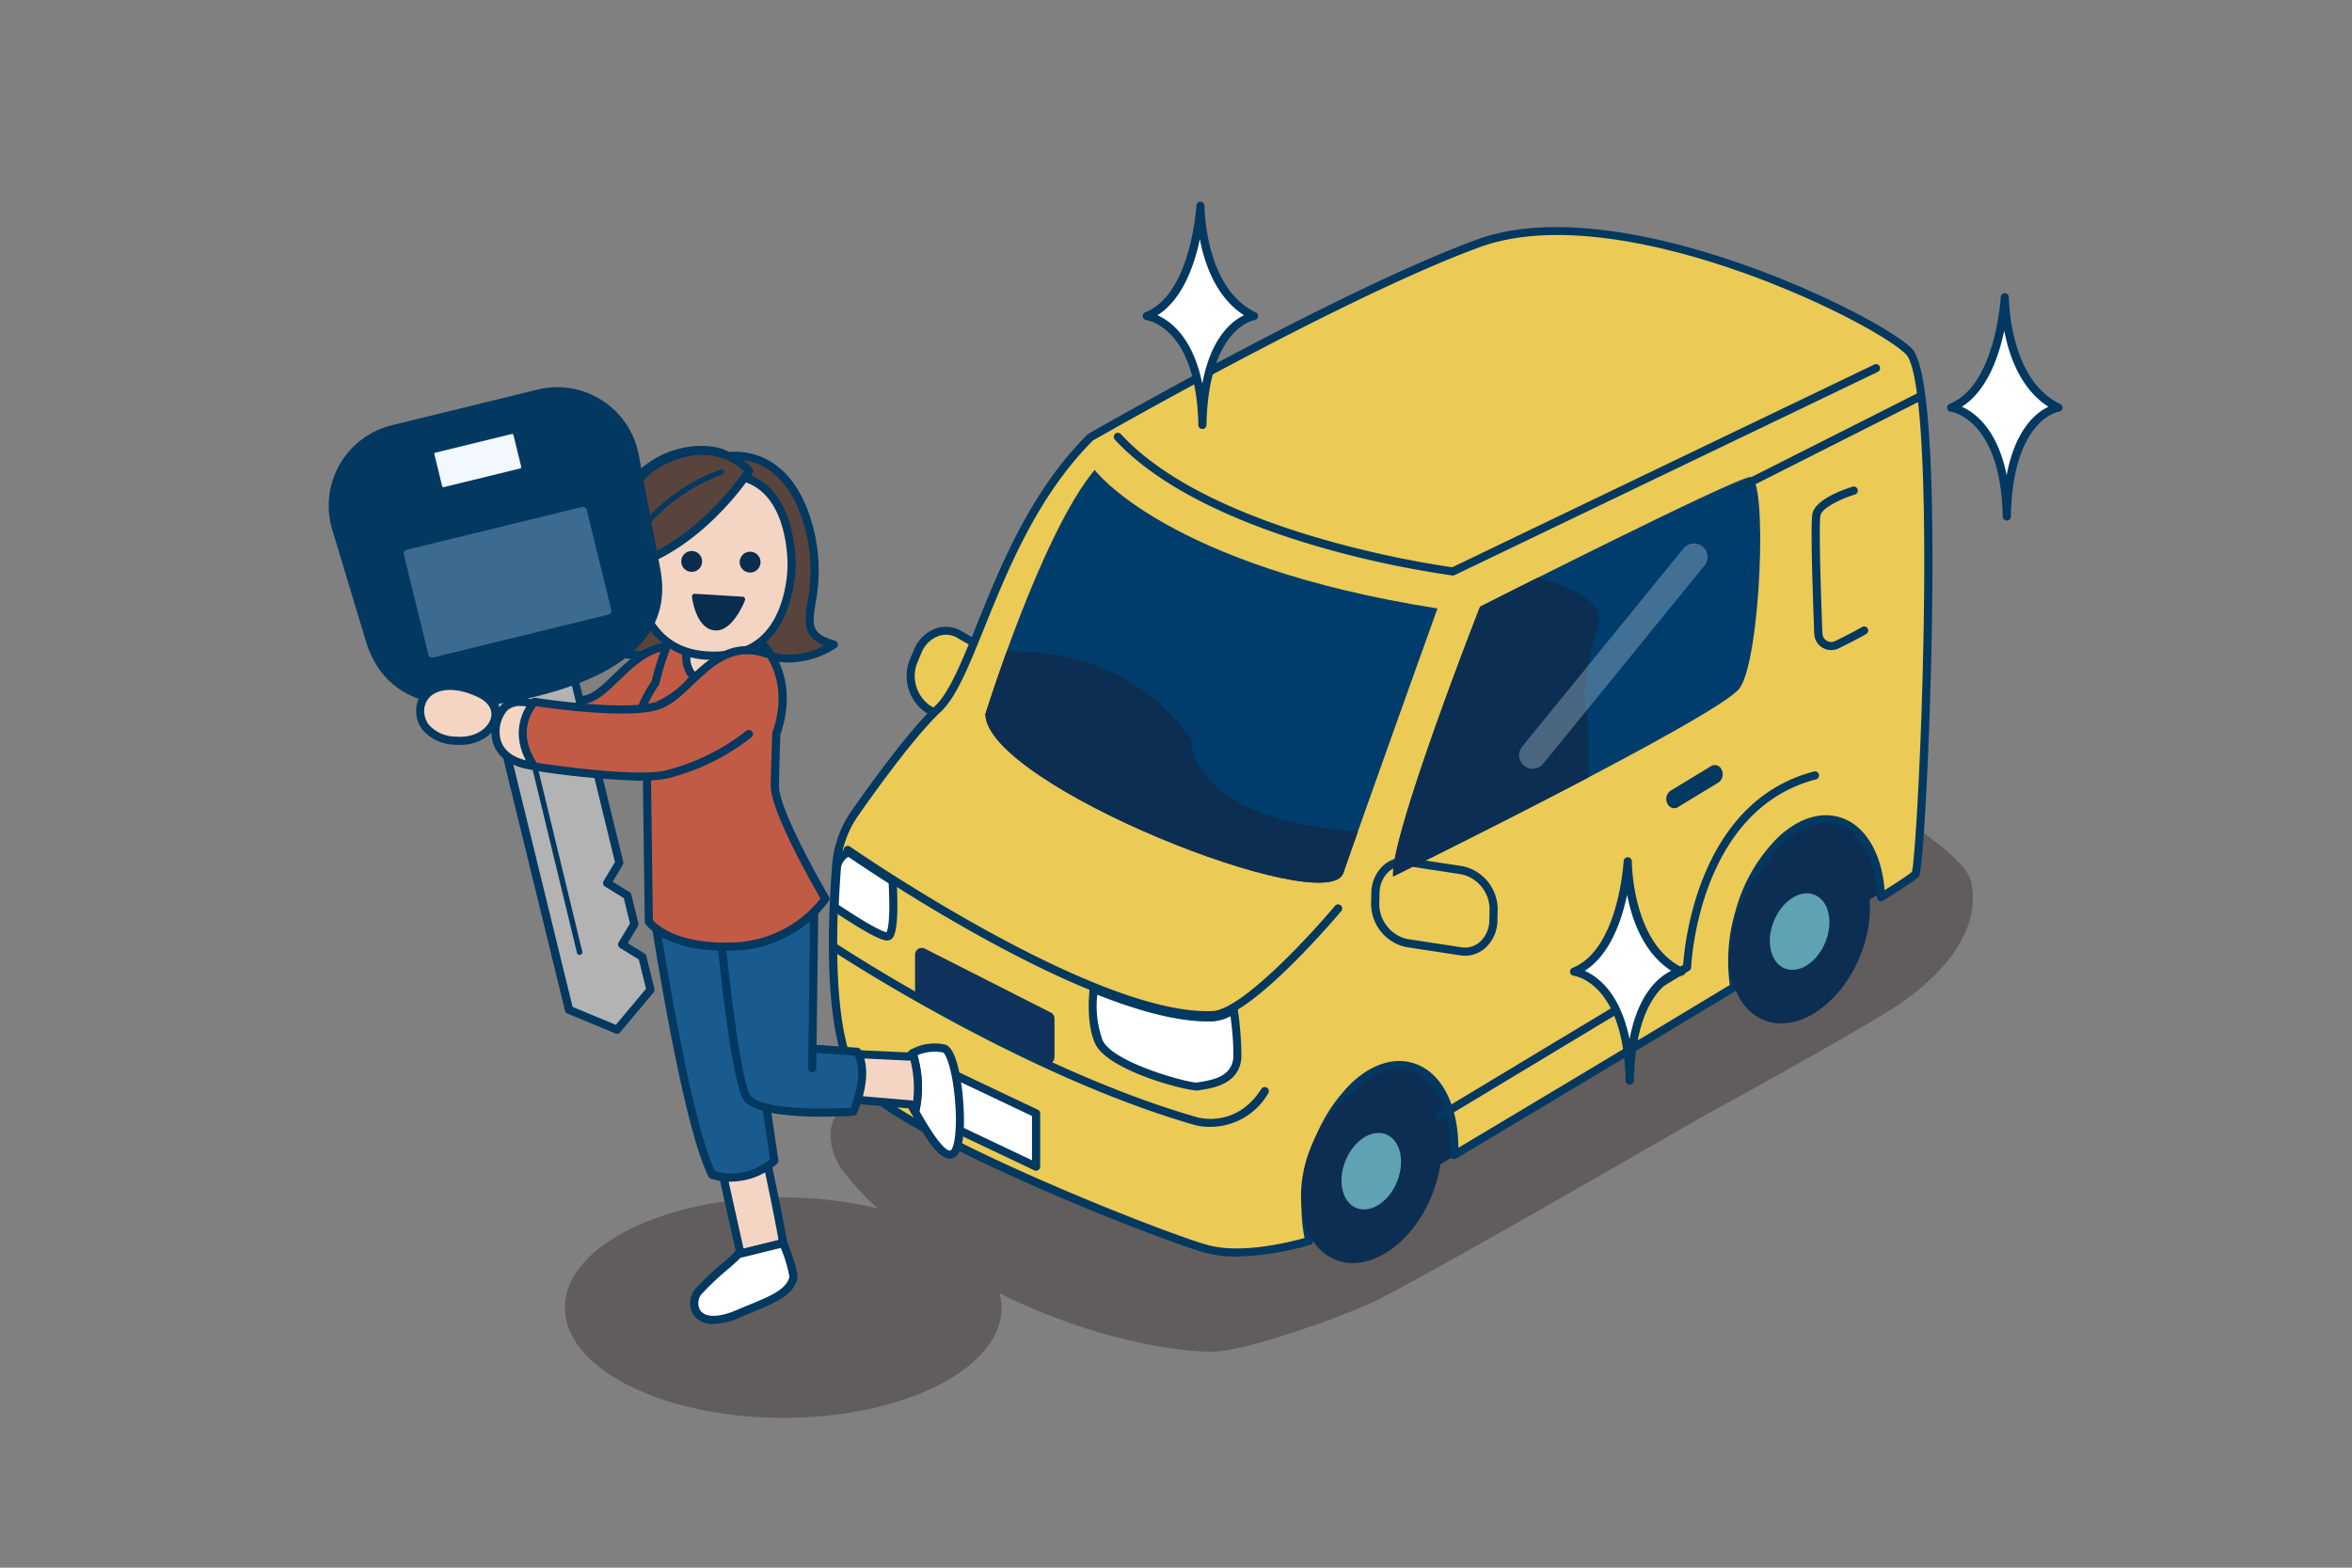
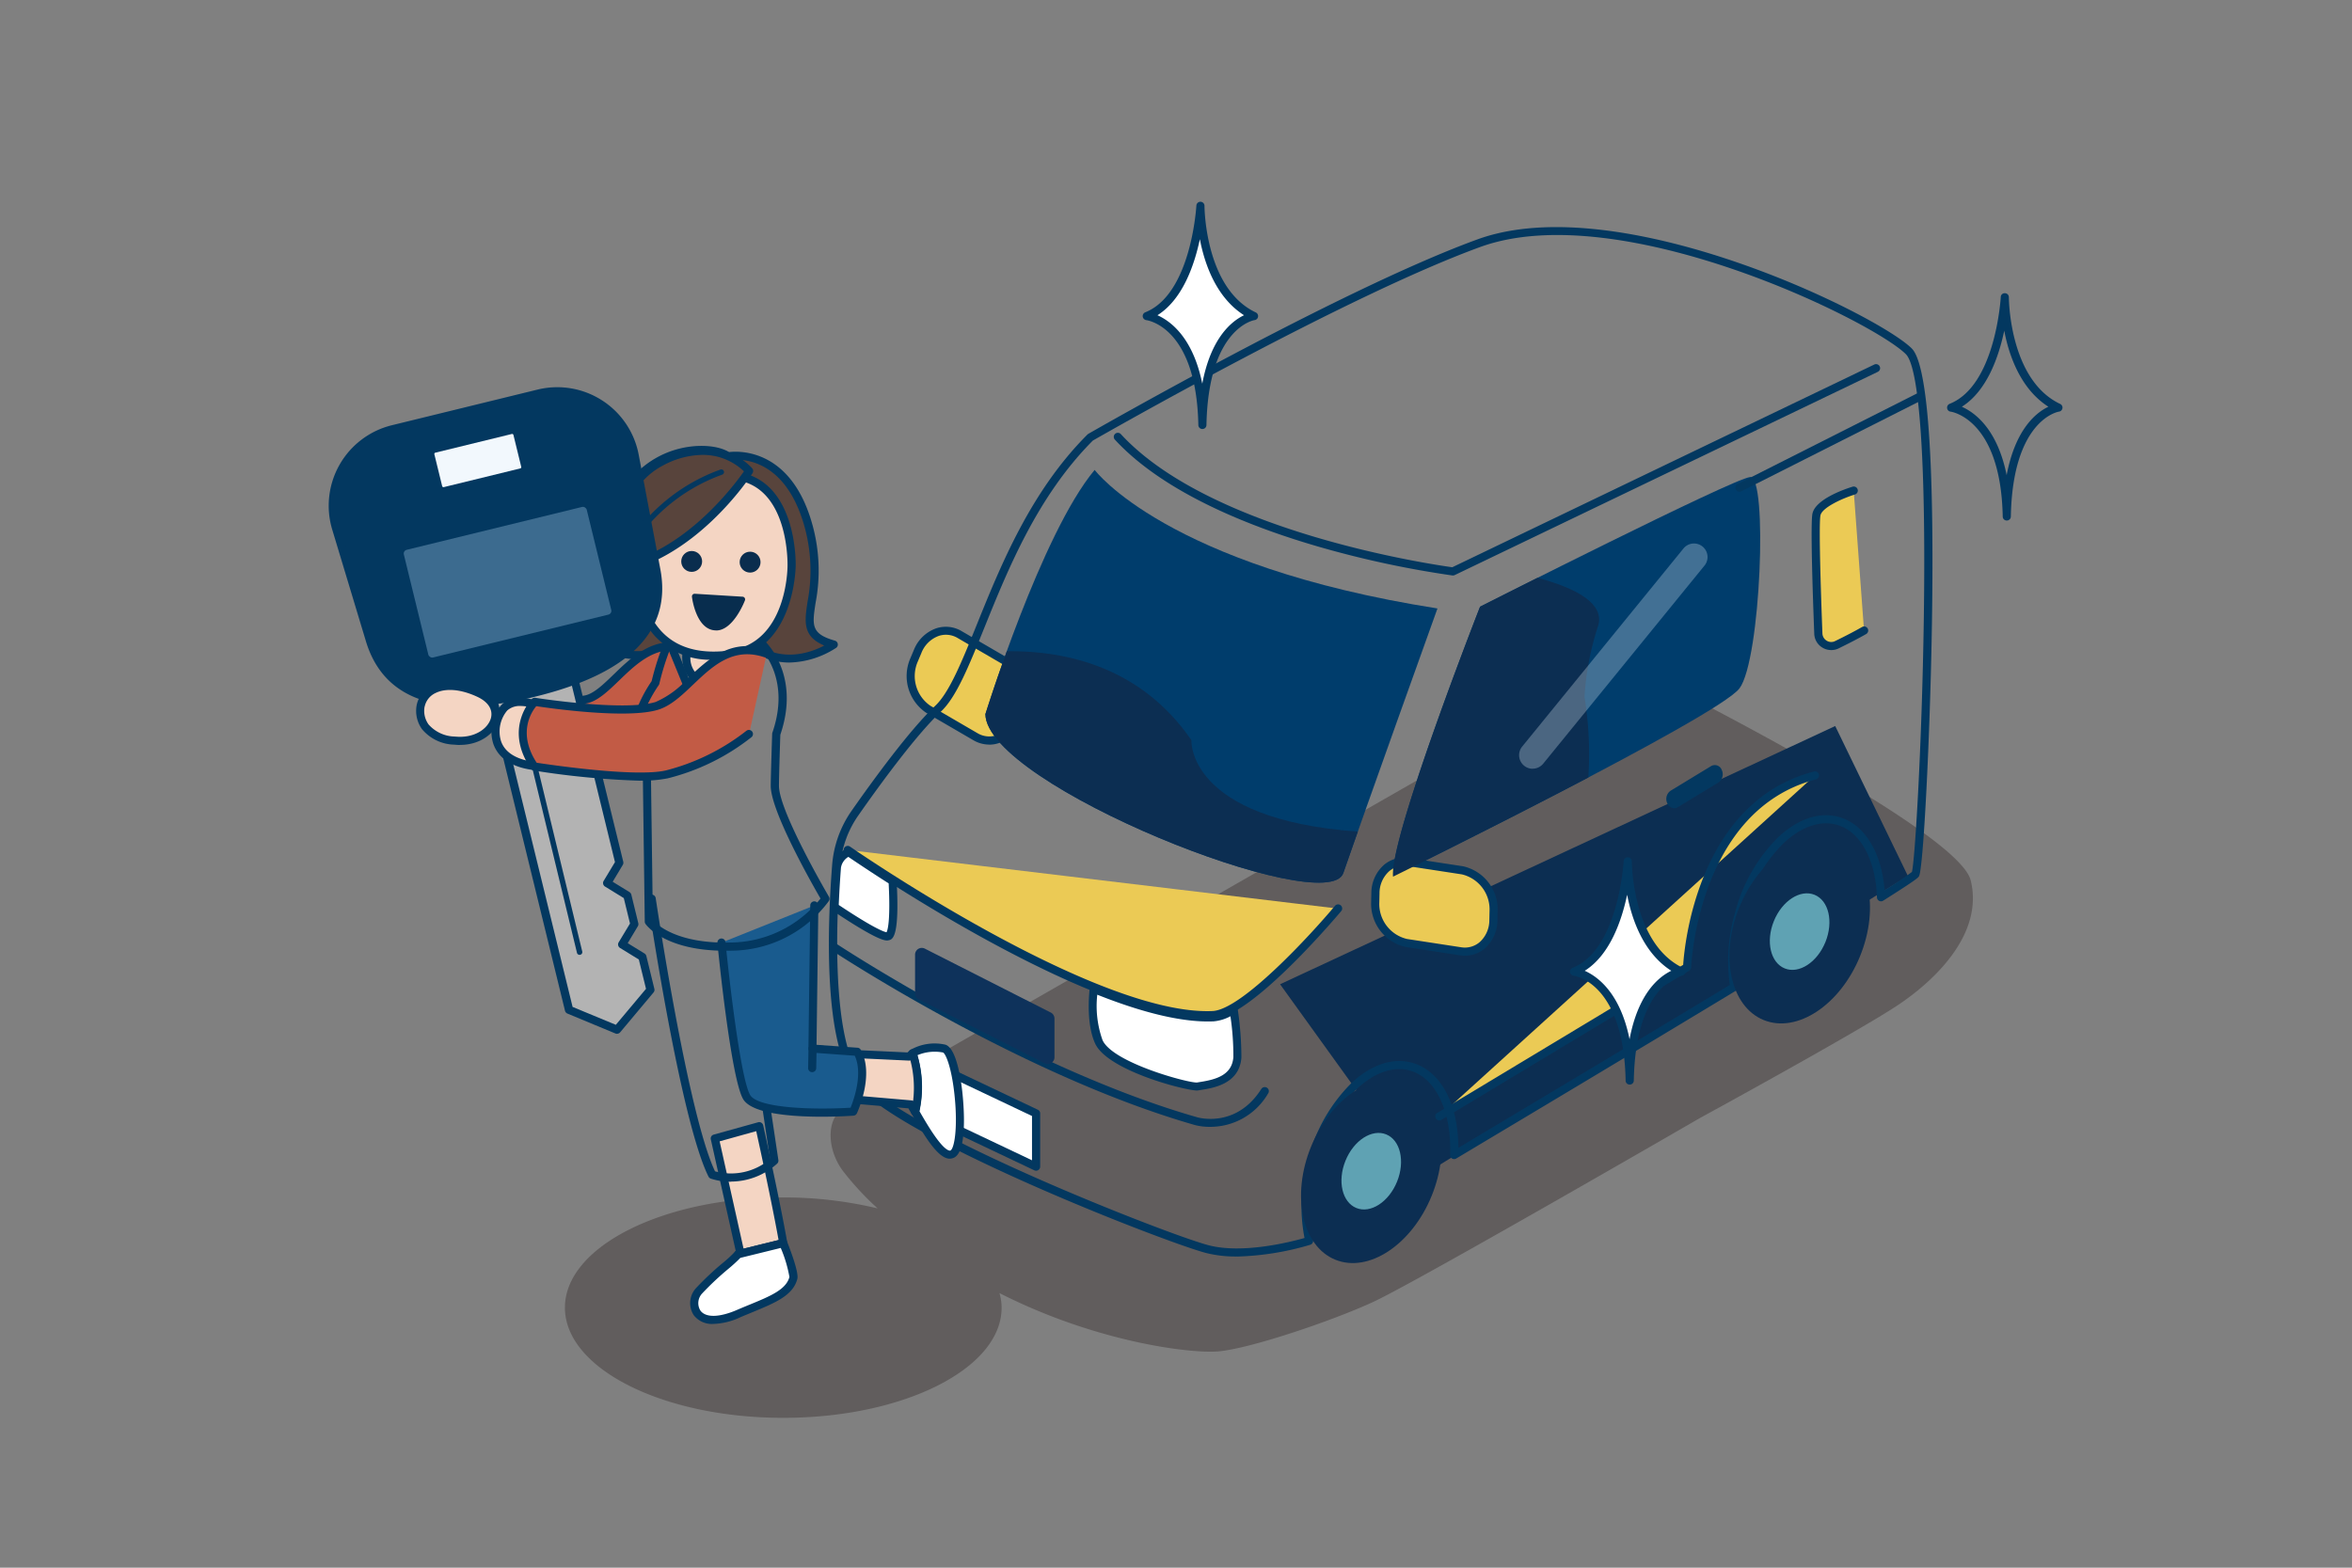
<svg xmlns="http://www.w3.org/2000/svg" width="300" height="200" viewBox="0 0 300 200">
  <rect x="0" y="0" width="300" height="200" fill="#808080" stroke="none" />
  <defs>
    <clipPath id="a">
      <rect width="300" height="200" transform="translate(422 6842.002)" fill="#e5e5e5" />
    </clipPath>
  </defs>
  <g transform="translate(-422 -6842.002)">
    <g clip-path="url(#a)">
      <g transform="translate(422 6842.002)">
        <rect width="300" height="200" fill="none" />
        <path d="M251.358,112.3c-1.658-6.658-42.692-26.917-42.692-26.917a3.035,3.035,0,0,0-3.15-.017L107.433,141.55c-1.958,1.175-2.033,4.992.083,7.833a36.676,36.676,0,0,0,4.433,4.783,51.445,51.445,0,0,0-12.042-1.4c-15.383,0-27.85,6.292-27.85,14.058s12.467,14.058,27.85,14.058,27.85-6.292,27.85-14.058a7.012,7.012,0,0,0-.275-1.858c12.392,6.3,24.425,7.733,27.892,7.442,3.942-.333,14.217-3.767,19.7-6.275s41.742-23.492,41.742-23.492,20.367-11.125,25.342-14.467,10.858-9.233,9.2-15.883Z" fill="#190d0d" opacity="0.3" />
        <path d="M124.425,93.992l-6.042-3.517a5.128,5.128,0,0,1-1.783-6.317l.442-1.05c.983-2.342,3.383-3.308,5.35-2.158l6.042,3.517a5.128,5.128,0,0,1,1.783,6.317l-.442,1.05C128.792,94.175,126.392,95.142,124.425,93.992Z" fill="#ebca55" />
        <path d="M126.183,94.992a4.014,4.014,0,0,1-2.017-.55l-6.042-3.517a5.648,5.648,0,0,1-2-6.958l.442-1.05a4.778,4.778,0,0,1,2.825-2.75,3.924,3.924,0,0,1,3.267.35l6.042,3.517a5.648,5.648,0,0,1,2,6.958l-.442,1.05a4.778,4.778,0,0,1-2.825,2.75,3.82,3.82,0,0,1-1.25.208Zm-1.492-1.45a2.9,2.9,0,0,0,2.417.258,3.765,3.765,0,0,0,2.2-2.175l.442-1.05a4.6,4.6,0,0,0-1.567-5.667l-6.042-3.517a2.9,2.9,0,0,0-2.417-.258,3.765,3.765,0,0,0-2.2,2.175l-.442,1.05a4.6,4.6,0,0,0,1.567,5.667Z" fill="#033860" />
        <path d="M181.025,150.217l-17.75-24.65,70.808-32.942,9.275,19.133Z" fill="#0c2e52" />
-         <path d="M243.475,44.825c-4.5-4.5-37.15-20.258-54.875-13.792S139.067,55.8,139.067,55.8C127.25,67.617,124.433,85.908,119.65,90.417c-3.258,3.067-7.958,9.533-10.625,13.342a13.316,13.316,0,0,0-2.375,6.633c-.55,7.083-1.192,22.45,2.867,27.583,5.35,6.75,39.117,19.983,44.467,21.392,4.842,1.275,11.742-.675,13.008-1.058a20.7,20.7,0,0,1,.383-10.408c2.208-7.858,7.858-13.142,12.617-11.808,3.642,1.025,5.708,5.633,5.483,11.267,10.7-6.383,24.292-14.517,35.733-21.433a21.371,21.371,0,0,1,.608-9.383c2.208-7.858,7.858-13.142,12.617-11.808,3.308.925,5.317,4.817,5.492,9.733a42.582,42.582,0,0,0,4.4-2.942c.842-1.408,3.658-62.192-.842-66.7Z" fill="#ebca55" />
        <path d="M157.733,160.3a15.433,15.433,0,0,1-3.875-.442c-5.425-1.425-39.25-14.633-44.742-21.567-4.067-5.142-3.608-19.717-2.975-27.942a13.936,13.936,0,0,1,2.467-6.892c2.567-3.675,7.367-10.3,10.692-13.425,1.8-1.692,3.408-5.683,5.275-10.3,3.067-7.6,6.883-17.058,14.133-24.3a.535.535,0,0,1,.108-.083c.317-.183,32.042-18.392,49.608-24.8,18.192-6.642,51.117,9.6,55.425,13.908h0c2.533,2.542,2.8,20.367,2.575,34.883s-1.092,31.5-1.658,32.45c-.1.175-.233.383-4.567,3.117a.5.5,0,0,1-.517.017.517.517,0,0,1-.275-.442c-.175-4.875-2.133-8.417-5.117-9.258-2.125-.592-4.525.233-6.775,2.333a19.891,19.891,0,0,0-5.208,9.117,20.627,20.627,0,0,0-.592,9.15.524.524,0,0,1-.242.533C209.533,133.583,195.45,142,185.742,147.8a.517.517,0,0,1-.783-.467c.217-5.508-1.833-9.833-5.108-10.75-2.125-.6-4.525.233-6.775,2.333a19.891,19.891,0,0,0-5.208,9.117,20.245,20.245,0,0,0-.383,10.142.528.528,0,0,1-.35.625,35.819,35.819,0,0,1-9.417,1.508ZM139.392,56.208c-7.067,7.092-10.825,16.417-13.85,23.908-1.992,4.925-3.558,8.817-5.525,10.667-3.258,3.067-8.008,9.625-10.55,13.267a12.862,12.862,0,0,0-2.283,6.375c-.5,6.508-1.233,22.183,2.758,27.225,5.25,6.625,38.983,19.842,44.192,21.208,4.275,1.125,10.25-.35,12.258-.917a21.481,21.481,0,0,1,.5-10.183,20.954,20.954,0,0,1,5.492-9.592c2.517-2.358,5.275-3.275,7.758-2.575,3.6,1.008,5.858,5.217,5.875,10.842,9.583-5.725,23.075-13.792,34.625-20.775a22.056,22.056,0,0,1,.675-9.258,20.953,20.953,0,0,1,5.492-9.592c2.525-2.358,5.275-3.275,7.758-2.575,3.233.908,5.417,4.442,5.817,9.325a41.673,41.673,0,0,0,3.483-2.317c.375-1.392,1.275-15.883,1.517-32.308.292-19.7-.542-32-2.283-33.742-4.225-4.225-36.517-20.175-54.333-13.667-17.125,6.25-47.825,23.8-49.392,24.692Z" fill="#033860" />
        <path d="M236.267,94.85c-8.575.517-11.875,9.108-13.133,16.333,6.45-3.533,11.958-6.583,15.575-8.65,1.558-.892,6.675-4.3,8.15-5.3-1.292-2.75-7.042-2.6-10.592-2.392Z" fill="none" />
        <ellipse cx="12.175" cy="8.308" rx="12.175" ry="8.308" transform="translate(162.621 157.567) rotate(-67.8)" fill="#0c2e52" />
        <ellipse cx="5.067" cy="3.55" rx="5.067" ry="3.55" transform="translate(169.715 152.783) rotate(-67.98)" fill="#5fa2b3" />
        <ellipse cx="12.175" cy="8.308" rx="12.175" ry="8.308" transform="translate(217.263 126.993) rotate(-67.8)" fill="#0c2e52" />
        <ellipse cx="5.067" cy="3.55" rx="5.067" ry="3.55" transform="translate(224.354 122.217) rotate(-67.98)" fill="#5fa2b3" />
        <line y1="3.142" x2="5.158" transform="translate(213.55 98.783)" fill="#c25b45" />
        <path d="M213.55,103.108a.988.988,0,0,1-.892-.642,1.275,1.275,0,0,1,.433-1.592l5.167-3.142a.941.941,0,0,1,1.358.508,1.275,1.275,0,0,1-.433,1.592l-5.167,3.142a.878.878,0,0,1-.458.133Z" fill="#033860" />
        <path d="M139.625,59.95s9.067,12.233,43.725,17.675c0,0-9.517,26.508-12.008,33.758-2.05,5.95-45.542-11.217-45.658-20.275,0,0,7.133-23,13.933-31.15Z" fill="#003d6c" />
        <path d="M188.792,77.392s-11.558,29.458-11.1,34.442c0,0,41.467-20.392,44.183-24.017s3.625-27.192,1.358-26.958S188.792,77.4,188.792,77.4Z" fill="#003d6c" />
        <path d="M221.875,62.733a.515.515,0,0,1-.467-.283.526.526,0,0,1,.233-.7l22.883-11.558a.519.519,0,0,1,.7.233.526.526,0,0,1-.233.7L222.108,62.683a.484.484,0,0,1-.233.058Z" fill="#033860" />
        <path d="M183.583,142.417l31.608-19.033s.683-20.392,16.317-24.467" fill="#ebca55" />
        <path d="M183.583,142.942a.516.516,0,0,1-.267-.958l31.375-18.892c.167-2.517,1.883-20.808,16.683-24.667a.516.516,0,1,1,.258,1c-15.075,3.933-15.917,23.783-15.925,23.983a.5.5,0,0,1-.25.425L183.85,142.867a.517.517,0,0,1-.267.075Z" fill="#033860" />
        <path d="M236.442,62.592s-4.417,1.358-4.758,3.058c-.258,1.275.067,10.617.242,15.175a1.645,1.645,0,0,0,2.367,1.425c1.083-.525,2.375-1.183,3.467-1.808" fill="#ebca55" />
        <path d="M233.567,82.933a2.122,2.122,0,0,1-1.108-.308,2.143,2.143,0,0,1-1.05-1.783c-.242-6.3-.475-14.067-.233-15.3.383-1.908,4.325-3.208,5.117-3.45a.519.519,0,1,1,.308.992c-1.708.525-4.208,1.7-4.4,2.667-.175.858-.075,6.492.25,15.058a1.126,1.126,0,0,0,.55.933,1.1,1.1,0,0,0,1.075.042c1.367-.667,2.525-1.275,3.433-1.792a.519.519,0,1,1,.517.9c-.933.533-2.108,1.142-3.5,1.825a2.113,2.113,0,0,1-.95.217Z" fill="#033860" />
        <path d="M108.133,108.433s31.267,21.75,46.558,21.075c4.767-.208,15.975-13.592,15.975-13.592" fill="#ebca55" />
        <path d="M153.967,130.042c-6.442,0-16.042-3.483-28.542-10.358-9.642-5.308-17.517-10.767-17.592-10.817a.521.521,0,1,1,.592-.858c.308.217,31.3,21.642,46.242,20.975,3.725-.167,12.525-9.733,15.6-13.408a.521.521,0,1,1,.8.667c-.467.55-11.408,13.558-16.35,13.783-.242.008-.492.017-.75.017Z" fill="#033860" />
        <path d="M113.85,112.408c-3.458-2.2-5.625-3.708-5.625-3.708a2.736,2.736,0,0,0-1.475,1.958c-.108,1.408-.217,3.15-.3,5.067,2.467,1.65,5.992,3.892,6.783,3.733C114.1,119.283,113.992,114.958,113.85,112.408Z" fill="#fff" />
        <path d="M113.133,119.983c-.5,0-1.842-.4-6.975-3.833a.522.522,0,0,1-.233-.45c.067-1.7.175-3.458.3-5.083a3.257,3.257,0,0,1,1.767-2.383.518.518,0,0,1,.525.042c.025.017,2.2,1.525,5.608,3.692a.519.519,0,0,1,.242.408c.4,7.3-.533,7.483-1.033,7.583a.988.988,0,0,1-.2.025Zm-6.15-4.533c4.55,3.033,5.8,3.433,6.092,3.483.225-.375.492-2.025.275-6.233-2.608-1.667-4.467-2.925-5.142-3.383a1.991,1.991,0,0,0-.942,1.375C107.15,112.217,107.05,113.858,106.983,115.45Z" fill="#033860" />
        <path d="M139.508,126.15a14.168,14.168,0,0,0,.658,6.767c1.483,3.208,11.675,5.85,12.6,5.683,1.358-.25,4.817-.492,5.067-3.708a43.438,43.438,0,0,0-.467-6.075,6.261,6.261,0,0,1-2.575.95c-4.208.183-9.633-1.333-15.275-3.625Z" fill="#fff" />
        <path d="M152.717,139.125c-1.608,0-11.433-2.55-13.025-5.983-1.108-2.4-.817-6-.7-7.042a.515.515,0,0,1,.708-.425c6.267,2.542,11.325,3.742,15.058,3.583a5.74,5.74,0,0,0,2.342-.883.539.539,0,0,1,.492-.017.512.512,0,0,1,.283.4,42.365,42.365,0,0,1,.467,6.175c-.258,3.333-3.525,3.858-5.1,4.108-.142.025-.275.042-.392.067-.033,0-.083.008-.142.008Zm-12.758-12.233a13,13,0,0,0,.675,5.817c1.342,2.9,11.025,5.492,12.05,5.392.117-.017.25-.042.408-.067,1.95-.308,4.05-.842,4.225-3.167a34.189,34.189,0,0,0-.375-5.217,5.538,5.538,0,0,1-2.133.65c-3.758.167-8.742-.975-14.85-3.4Z" fill="#033860" />
        <path d="M154.35,143.758a7.3,7.3,0,0,1-1.95-.233c-22.183-6.342-46.1-22.142-46.342-22.3a.513.513,0,0,1-.142-.717.505.505,0,0,1,.717-.142c.242.158,24.025,15.867,46.058,22.167.208.058,4.992,1.417,8.192-3.608a.524.524,0,0,1,.717-.158.515.515,0,0,1,.158.717,8.53,8.53,0,0,1-7.408,4.275Z" fill="#033860" />
        <path d="M133.642,134.875l-16.058-8.15v-4.942l16.058,8.15Z" fill="#0e325b" />
        <path d="M133.642,135.742a.93.93,0,0,1-.392-.092l-16.058-8.15a.861.861,0,0,1-.475-.767v-4.942a.859.859,0,0,1,1.25-.767l16.058,8.15a.861.861,0,0,1,.475.767v4.942a.861.861,0,0,1-.408.733A.874.874,0,0,1,133.642,135.742Zm-15.192-9.55,14.333,7.275v-3l-14.333-7.275Z" fill="#0e325b" />
        <path d="M132.167,148.833l-11.983-5.675v-6.8l11.983,5.683Z" fill="#fff" />
        <path d="M132.158,149.358a.55.55,0,0,1-.225-.05l-11.983-5.683a.513.513,0,0,1-.3-.467v-6.792a.522.522,0,0,1,.742-.475l11.983,5.683a.513.513,0,0,1,.3.467v6.792a.535.535,0,0,1-.242.442.557.557,0,0,1-.275.083Zm-11.467-6.525,10.942,5.192v-5.65l-10.942-5.192Z" fill="#033860" />
        <path d="M185.325,73.417h-.067a126.046,126.046,0,0,1-16.85-3.608c-8.417-2.417-19.792-6.758-26.208-13.725a.519.519,0,1,1,.767-.7c11.558,12.542,39.95,16.667,42.275,16.983l53.817-25.858a.518.518,0,1,1,.45.933L185.55,73.367a.522.522,0,0,1-.225.05Z" fill="#033860" />
        <path d="M186.292,121.367l-6.908-1.058a5.119,5.119,0,0,1-3.975-5.217l.025-1.142c.058-2.542,1.933-4.317,4.183-3.967l6.908,1.058a5.119,5.119,0,0,1,3.975,5.217l-.025,1.142C190.417,119.942,188.542,121.717,186.292,121.367Z" fill="#ebca55" />
        <path d="M186.85,121.925a4.136,4.136,0,0,1-.633-.05h0l-6.908-1.058a5.652,5.652,0,0,1-4.417-5.742l.025-1.142a4.814,4.814,0,0,1,1.617-3.6,3.94,3.94,0,0,1,3.167-.875l6.908,1.058a5.652,5.652,0,0,1,4.417,5.742L191,117.4a4.827,4.827,0,0,1-1.617,3.6,3.892,3.892,0,0,1-2.533.925Zm-.475-1.075a2.907,2.907,0,0,0,2.342-.642,3.759,3.759,0,0,0,1.25-2.825l.025-1.142a4.587,4.587,0,0,0-3.533-4.692l-6.908-1.058a2.915,2.915,0,0,0-2.342.642,3.759,3.759,0,0,0-1.25,2.825l-.025,1.142a4.587,4.587,0,0,0,3.533,4.692Z" fill="#033860" />
        <path d="M171.342,111.375c.433-1.258,1.083-3.108,1.85-5.283-21.842-1.575-21.225-11.658-21.225-11.658-6.383-9.3-15.908-11.433-23.542-11.358-1.683,4.633-2.733,8.025-2.733,8.025C125.808,100.167,169.3,117.333,171.342,111.375Z" fill="#0c2e52" />
        <path d="M202.108,88.867a36.063,36.063,0,0,1,1.742-9.05c.883-3.008-3.35-4.933-7.742-6.1-4.275,2.142-7.325,3.683-7.325,3.683s-11.558,29.458-11.1,34.442c0,0,12.992-6.392,24.908-12.65a45.465,45.465,0,0,0-.492-10.317Z" fill="#0c2e52" />
        <path d="M195.492,98.075a1.706,1.706,0,0,1-1.092-.392,1.731,1.731,0,0,1-.25-2.433L214.7,70.008a1.73,1.73,0,1,1,2.683,2.183l-20.55,25.242a1.734,1.734,0,0,1-1.342.633Z" fill="#e6eef7" opacity="0.29" />
        <path d="M120.433,133.775a5.777,5.777,0,0,0-4.033.6,14,14,0,0,1,.317,7.45c.983,1.658,3.45,6.217,4.8,5.375C123.317,146.075,122.225,134.333,120.433,133.775Z" fill="#fff" />
        <path d="M121.158,147.825a1.448,1.448,0,0,1-.325-.042c-1.342-.333-2.833-2.733-4.25-5.167l-.308-.525a.55.55,0,0,1-.058-.4,13.583,13.583,0,0,0-.308-7.158.522.522,0,0,1,.158-.558,6.2,6.2,0,0,1,4.517-.7c1.192.375,1.808,3.242,2.108,5.583.042.308.958,7.617-.9,8.775a1.217,1.217,0,0,1-.633.183Zm-3.883-6.075.2.35c.767,1.325,2.575,4.425,3.608,4.683a.2.2,0,0,0,.167-.017c.475-.292.917-2.825.525-6.808-.367-3.75-1.158-5.55-1.492-5.683a5.652,5.652,0,0,0-3.258.342,14.583,14.583,0,0,1,.258,7.142Z" fill="#033860" />
        <path d="M116.408,134.383a5.2,5.2,0,0,0-.442.417l-7.933-.367-.892,5.692,9.058.783s.2.383.525.933a14,14,0,0,0-.317-7.45Z" fill="#f4d5c3" />
        <path d="M116.717,142.35a.527.527,0,0,1-.45-.25c-.175-.292-.308-.533-.4-.7l-8.783-.758a.541.541,0,0,1-.367-.2.5.5,0,0,1-.1-.4l.892-5.692a.53.53,0,0,1,.533-.442l7.708.358c.083-.075.183-.175.308-.283a.52.52,0,0,1,.825.233,14.564,14.564,0,0,1,.325,7.742.529.529,0,0,1-.433.383H116.7Zm-8.983-2.7,8.508.733a.427.427,0,0,1,.225.075,13.95,13.95,0,0,0-.342-5.175.694.694,0,0,1-.183.025l-7.467-.35-.733,4.683Z" fill="#033860" />
        <path d="M96.842,143.667l-5.667,1.575L94.4,159.708l-.242.3,5.75-1.417c-1.017-5.775-3.058-14.925-3.058-14.925Z" fill="#f4d5c3" />
        <path d="M94.158,160.525a.536.536,0,0,1-.442-.242.527.527,0,0,1,.042-.608l.083-.1-3.175-14.217a.512.512,0,0,1,.367-.608l5.667-1.575a.508.508,0,0,1,.408.058.52.52,0,0,1,.242.333c.017.092,2.058,9.225,3.067,14.95a.52.52,0,0,1-.383.592l-5.75,1.417a.905.905,0,0,1-.125.017Zm-2.367-14.917,3.05,13.692,4.467-1.1c-.883-4.892-2.417-11.917-2.85-13.892l-4.667,1.3Z" fill="#033860" />
        <path d="M94.158,160.008c-.708.85-3.033,2.517-4.983,4.658-1.467,1.608-.592,5.358,5.033,2.917,3.475-1.508,6.408-2.333,6.992-4.558.183-.692-1.292-4.442-1.292-4.442L94.158,160Z" fill="#fff" />
        <path d="M91.025,168.9a2.923,2.923,0,0,1-2.533-1.108,2.826,2.826,0,0,1,.3-3.475,37.8,37.8,0,0,1,3.425-3.217,16.394,16.394,0,0,0,1.542-1.425.508.508,0,0,1,.275-.175l5.75-1.417a.521.521,0,0,1,.608.317c.575,1.458,1.508,4.025,1.308,4.758-.55,2.117-2.808,3.042-5.667,4.225-.517.217-1.058.433-1.617.675A8.7,8.7,0,0,1,91.025,168.9Zm3.417-8.433a20.167,20.167,0,0,1-1.55,1.417,37.176,37.176,0,0,0-3.333,3.133,1.8,1.8,0,0,0-.225,2.175c.667.933,2.408.9,4.667-.075.558-.242,1.108-.467,1.633-.683,2.592-1.067,4.642-1.908,5.058-3.525a16.854,16.854,0,0,0-1.108-3.7l-5.15,1.267Z" fill="#033860" />
-         <path d="M83.125,114.658s4.15,28.1,7.708,35.217a8.258,8.258,0,0,0,7.942-1.775l-4.15-27.725" fill="#195b8e" />
        <path d="M93.225,150.758a7.817,7.817,0,0,1-2.575-.4.507.507,0,0,1-.283-.258c-3.55-7.108-7.583-34.217-7.758-35.375a.519.519,0,0,1,.433-.592.531.531,0,0,1,.592.433c.042.275,4.108,27.6,7.567,34.867a7.7,7.7,0,0,0,7.017-1.558l-4.108-27.442a.519.519,0,1,1,1.025-.158L99.283,148a.522.522,0,0,1-.175.467,8.816,8.816,0,0,1-5.892,2.275Z" fill="#033860" />
        <path d="M92.025,120.258s1.658,16.983,3.2,19.683,13.625,1.875,13.625,1.875,2.175-4.667.508-7.625l-5.717-.408.233-18.267" fill="#195b8e" />
        <path d="M104.825,142.467c-3.8,0-8.967-.367-10.05-2.267-1.575-2.767-3.2-19.192-3.267-19.892a.519.519,0,1,1,1.033-.1c.458,4.692,1.917,17.342,3.133,19.475.983,1.725,8.242,1.917,12.817,1.633.4-.983,1.608-4.333.533-6.633l-5.425-.392a.521.521,0,0,1-.483-.525l.233-18.267a.519.519,0,0,1,.525-.508.514.514,0,0,1,.508.525l-.233,17.775,5.225.375a.5.5,0,0,1,.417.267c1.767,3.158-.4,7.9-.492,8.1a.53.53,0,0,1-.433.3c-.442.033-2.058.133-4.058.133Z" fill="#033860" />
        <path d="M103.592,136.783h-.008a.514.514,0,0,1-.508-.525l.05-2.483a.512.512,0,0,1,.517-.508h.008a.514.514,0,0,1,.508.525l-.05,2.483A.512.512,0,0,1,103.592,136.783Z" fill="#033860" />
        <path d="M86.408,81.933c-5.492,3.967-11.725-.45-11.725-.45,6.55-4.175-.867-6.425,4.642-17.667,3.408-6.95,11.283-7.217,13.533-5.608,0,0,7.4-1.533,10.267,8.9,2.692,9.808-3.067,13.325,3.217,15.117,0,0-6.358,4.567-11.667-.9l-8.275.6Z" fill="#58443c" />
        <path d="M100.667,84.525a8.58,8.58,0,0,1-6.183-2.658l-7.892.575c-5.692,3.992-12.142-.483-12.208-.533a.508.508,0,0,1-.217-.433.527.527,0,0,1,.242-.425c3-1.908,2.817-3.25,2.475-5.692-.35-2.542-.833-6.017,1.983-11.767a11.782,11.782,0,0,1,7.767-6.35c2.4-.608,4.967-.425,6.35.433,1.317-.158,7.975-.442,10.65,9.3a21.874,21.874,0,0,1,.392,9.95c-.433,2.858-.592,3.933,2.467,4.808a.517.517,0,0,1,.158.917,11.411,11.411,0,0,1-5.983,1.875Zm-5.983-3.708a.53.53,0,0,1,.375.158c3.825,3.942,8.2,2.367,10.075,1.383-2.792-1.175-2.508-3.067-2.133-5.583a21.023,21.023,0,0,0-.367-9.525c-2.7-9.808-9.383-8.583-9.667-8.525a.542.542,0,0,1-.408-.083c-.933-.667-3.183-1.017-5.675-.383a10.743,10.743,0,0,0-7.092,5.8c-2.675,5.467-2.217,8.758-1.883,11.167s.583,4.175-2.267,6.25c1.692.95,6.35,3.025,10.467.05a.5.5,0,0,1,.267-.1l8.275-.6h.033Z" fill="#033860" />
        <path d="M63.15,92.65s2.733,6.108,13.317,3.65c8.608-2,11.858-7.25,11.858-7.25l-2.7-6.6c-4.933.017-7.842,6.2-10.933,6.8s-12.85-.175-12.85-.175l1.3,3.583Z" fill="#c25b45" />
        <path d="M71.733,97.4c-6.933,0-8.958-4.325-9.058-4.55a.063.063,0,0,0-.017-.033l-1.3-3.583a.521.521,0,0,1,.075-.492.512.512,0,0,1,.45-.2c.1,0,9.725.758,12.708.183,1.133-.217,2.358-1.4,3.65-2.65,2.008-1.942,4.283-4.142,7.375-4.15h0a.524.524,0,0,1,.483.325l2.7,6.6a.491.491,0,0,1-.042.467c-.142.225-3.467,5.458-12.183,7.483a21.55,21.55,0,0,1-4.85.608Zm-8.108-4.958c.183.392,2.883,5.625,12.725,3.342,7.325-1.7,10.683-5.833,11.392-6.808l-2.458-6.008c-2.517.175-4.533,2.125-6.317,3.85-1.408,1.358-2.742,2.65-4.175,2.925-2.633.508-9.767.058-12.183-.108l1.025,2.808Z" fill="#033860" />
-         <path d="M86.017,80.25A34.368,34.368,0,0,0,83.6,87.108s-2.292,3.217-2.25,5.475a42.381,42.381,0,0,0,1.167,6.725l.242,18.267S85.1,121,93.283,120.767a15.208,15.208,0,0,0,11.992-6.1s-6.433-10.958-6.442-14.392c0-1.125.183-6.625.183-6.625,2.65-7.667-2.058-11.725-2.058-11.725L86.025,80.267Z" fill="#c25b45" />
        <path d="M92.5,121.292c-7.733,0-10.067-3.283-10.167-3.425a.5.5,0,0,1-.092-.283L82,99.375a41.209,41.209,0,0,1-1.167-6.783c-.042-2.208,1.892-5.133,2.283-5.692a34.535,34.535,0,0,1,2.442-6.875.52.52,0,0,1,.542-.283L97.033,81.4a.564.564,0,0,1,.258.117c.2.175,4.917,4.358,2.242,12.217-.025.675-.183,5.5-.175,6.533.008,3.258,6.308,14.025,6.375,14.133a.526.526,0,0,1-.008.542,15.583,15.583,0,0,1-12.408,6.342c-.275,0-.542.008-.8.008Zm-9.225-3.908c.483.55,3.075,3.058,10,2.858a14.839,14.839,0,0,0,11.383-5.608c-1.05-1.808-6.342-11.108-6.35-14.367,0-1.125.175-6.417.183-6.642a.472.472,0,0,1,.025-.15c2.308-6.675-1.133-10.417-1.808-11.067L86.317,80.833A32.889,32.889,0,0,0,84.1,87.225a.56.56,0,0,1-.083.192c-.025.033-2.192,3.108-2.15,5.158a42.821,42.821,0,0,0,1.15,6.608.654.654,0,0,1,.017.117l.242,18.092ZM83.592,87.1Z" fill="#033860" />
        <path d="M87.592,83.25s-.617,3.375,2.558,3.625,6.05-4.658,6.05-4.658l-8.608,1.042Z" fill="#f4d5c3" />
        <path d="M90.383,87.4c-.092,0-.183,0-.275-.008a3.168,3.168,0,0,1-2.392-1.175,4.3,4.3,0,0,1-.642-3.058.531.531,0,0,1,.45-.425l8.608-1.042a.525.525,0,0,1,.508.783c-.117.208-2.917,4.925-6.258,4.925Zm-2.317-3.683a2.919,2.919,0,0,0,.483,1.875,2.188,2.188,0,0,0,1.642.767c1.917.142,3.875-1.992,4.958-3.492l-7.083.85Z" fill="#033860" />
        <path d="M100.975,72.175s0,10.342-7.917,11.333C80.742,85.05,80.667,72.65,81.233,70.05S82.8,59.517,93.708,60.692c7.633.825,7.275,11.483,7.275,11.483Z" fill="#f4d5c3" />
        <path d="M91.017,84.158a9.608,9.608,0,0,1-7.467-2.992c-3.192-3.5-3.275-9.175-2.825-11.225l.1-.458c.592-2.858,2.158-10.467,12.933-9.3,7.925.858,7.742,11.642,7.733,12.008s-.2,10.817-8.375,11.842a16.722,16.722,0,0,1-2.1.133Zm.558-23.067c-7.967,0-9.15,5.733-9.742,8.6l-.1.475c-.35,1.608-.4,7.042,2.575,10.308,1.958,2.15,4.883,3,8.675,2.525,7.367-.925,7.467-10.417,7.467-10.817v-.017c0-.1.258-10.183-6.808-10.95a18.3,18.3,0,0,0-2.067-.117Z" fill="#033860" />
        <circle cx="1.333" cy="1.333" r="1.333" transform="translate(94.342 70.383)" fill="#0a2d4e" />
        <circle cx="1.333" cy="1.333" r="1.333" transform="translate(86.892 70.292)" fill="#0a2d4e" />
        <path d="M94.683,76.458s-1.383,3.617-3.35,3.617c-2.258,0-2.742-3.992-2.742-3.992Z" fill="#082d4e" />
        <path d="M91.342,80.425c-2.542,0-3.067-4.117-3.083-4.292a.346.346,0,0,1,.367-.383l6.092.375a.327.327,0,0,1,.267.158.338.338,0,0,1,.033.308c-.058.158-1.492,3.842-3.667,3.842Zm-2.333-3.967c.183.967.792,3.275,2.333,3.275,1.225,0,2.333-1.85,2.842-2.958l-5.167-.317Z" fill="#082d4e" />
        <path d="M95.55,60.083S88.325,71.3,77.95,72.717c0,0-.492-10.217,6.358-13.775,7.242-3.758,11.242,1.142,11.242,1.142Z" fill="#58443c" />
        <path d="M77.942,73.233a.541.541,0,0,1-.333-.117.5.5,0,0,1-.183-.375c-.025-.433-.433-10.583,6.642-14.258,7.525-3.908,11.842,1.225,11.883,1.275a.513.513,0,0,1,.033.608c-.3.467-7.475,11.433-17.967,12.867H77.95Zm11.642-15.2A10.859,10.859,0,0,0,84.542,59.4c-5.558,2.892-6.058,10.542-6.083,12.708,8.733-1.525,15.167-10.167,16.433-11.975a7.558,7.558,0,0,0-5.3-2.1Z" fill="#033860" />
        <path d="M80.433,69.783a.328.328,0,0,1-.175-.05.342.342,0,0,1-.117-.475A23.391,23.391,0,0,1,91.9,59.9a.345.345,0,1,1,.208.658,22.654,22.654,0,0,0-11.375,9.058A.342.342,0,0,1,80.433,69.783Z" fill="#033860" />
        <path d="M72.008,95.933l2.508-4.175-2.308-9.45L61.817,84.85l10.758,43.983,6.125,2.542,4.267-5.083-1.033-4.2-2.575-1.583,1.558-2.592-.9-3.658-2.575-1.583L79,110.083l-2.842-11.6Z" fill="#b3b3b3" />
        <path d="M78.7,131.892a.573.573,0,0,1-.2-.042l-6.125-2.542a.533.533,0,0,1-.308-.358L61.308,84.958a.516.516,0,0,1,.383-.625l10.383-2.542a.535.535,0,0,1,.392.058.526.526,0,0,1,.233.317l2.308,9.45a.535.535,0,0,1-.058.392l-2.242,3.733,3.717,2.283a.526.526,0,0,1,.233.317l2.842,11.6a.535.535,0,0,1-.058.392l-1.292,2.158,2.142,1.317a.526.526,0,0,1,.233.317l.892,3.65a.535.535,0,0,1-.058.392l-1.292,2.158,2.142,1.317a.526.526,0,0,1,.233.317l1.025,4.2a.51.51,0,0,1-.108.458L79.1,131.7a.532.532,0,0,1-.4.183Zm-5.683-3.442,5.533,2.292,3.85-4.592-.917-3.742-2.4-1.475a.524.524,0,0,1-.175-.708l1.45-2.408-.792-3.242-2.4-1.475a.524.524,0,0,1-.175-.708l1.45-2.408L75.708,98.792l-3.967-2.433a.524.524,0,0,1-.175-.708l2.4-3.992-2.133-8.733-9.375,2.292L73.033,128.45Z" fill="#033860" />
        <path d="M68.183,88.367c-14.75,3.608-19.4-1.517-20.975-6.592L42.9,67.492A10.049,10.049,0,0,1,50.108,54.75L68.7,50.2a10.046,10.046,0,0,1,12.275,7.975l2.767,14.658c.942,5.225-.817,11.917-15.567,15.525Z" fill="#033860" />
        <path d="M59.383,90.092c-6.733,0-10.983-2.725-12.675-8.167L42.4,67.642A10.57,10.57,0,0,1,49.983,54.25L68.575,49.7a10.574,10.574,0,0,1,12.908,8.392l2.767,14.65c1.4,7.767-3.967,13.192-15.95,16.125h0a38.084,38.084,0,0,1-8.925,1.225ZM71.117,50.433a9.842,9.842,0,0,0-2.292.275l-18.592,4.55a9.534,9.534,0,0,0-6.842,12.083L47.7,81.625c2.15,6.917,9,9.008,20.358,6.233h0c11.358-2.775,16.467-7.8,15.183-14.925l-2.767-14.65a9.532,9.532,0,0,0-9.35-7.842Z" fill="#033860" />
        <rect width="10.383" height="4.525" rx="0.158" transform="translate(55.364 57.791) rotate(-13.74)" fill="#f2f8fd" />
        <rect width="24.017" height="14.142" rx="0.492" transform="translate(51.394 70.26) rotate(-13.74)" fill="#3c6b8f" />
        <path d="M73.925,121.817a.339.339,0,0,1-.333-.267L65.558,88.342a.345.345,0,0,1,.258-.417.341.341,0,0,1,.417.258l8.033,33.208a.345.345,0,0,1-.258.417c-.025,0-.058.008-.083.008Z" fill="#033860" />
        <path d="M53.658,90.05c.442-2.2,3.35-3.558,7.492-1.592s1.492,6.517-3.158,6.033c-4.233-.442-4.583-3.2-4.333-4.442Z" fill="#f4d5c3" />
        <path d="M58.667,95.042c-.242,0-.483-.017-.733-.042a5.534,5.534,0,0,1-4.1-1.967,3.992,3.992,0,0,1-.683-3.092h0a3.5,3.5,0,0,1,1.925-2.45c1.65-.825,3.883-.658,6.292.483,2.175,1.033,2.583,2.708,2.242,3.942-.442,1.583-2.292,3.117-4.942,3.117Zm-4.508-4.9a2.972,2.972,0,0,0,.5,2.275,4.575,4.575,0,0,0,3.375,1.55c2.483.258,4.2-1.008,4.575-2.325.3-1.083-.317-2.075-1.683-2.725-2.083-.983-4.042-1.167-5.383-.5a2.475,2.475,0,0,0-1.375,1.725Z" fill="#033860" />
        <path d="M68.267,89.875s-2.525-.95-3.925.392-2.733,6.725,3.925,7.467Z" fill="#f4d5c3" />
        <path d="M68.267,98.258h-.058c-3.558-.4-4.842-2.058-5.292-3.383A5.16,5.16,0,0,1,63.983,89.9c1.617-1.55,4.35-.55,4.467-.5a.515.515,0,0,1,.333.483v7.858a.505.505,0,0,1-.175.383.538.538,0,0,1-.35.133Zm-1.875-8.192a2.394,2.394,0,0,0-1.692.575,4.176,4.176,0,0,0-.8,3.892c.458,1.367,1.783,2.258,3.842,2.608V90.258a5.44,5.44,0,0,0-1.35-.192Z" fill="#033860" />
        <path d="M97.8,83.4c-6.783-2.392-9.8,5.367-14.008,6.65s-15.575-.517-15.575-.517-3.408,3.35-.058,8.25c0,0,12.592,2.017,16.9,1.008A28.028,28.028,0,0,0,95.55,93.625" fill="#c25b45" />
        <path d="M81.633,99.6a106.275,106.275,0,0,1-13.558-1.3.54.54,0,0,1-.35-.217c-3.55-5.2.083-8.875.117-8.917a.506.506,0,0,1,.442-.142c.108.017,11.3,1.767,15.342.533a11.9,11.9,0,0,0,4.067-2.967c2.625-2.492,5.6-5.317,10.267-3.675a.517.517,0,1,1-.342.975c-4.067-1.433-6.683,1.05-9.208,3.45-1.467,1.4-2.858,2.717-4.475,3.208-3.95,1.208-13.717-.183-15.533-.458-.6.717-2.425,3.417.05,7.217,1.7.258,12.625,1.875,16.475.983A27.721,27.721,0,0,0,95.2,93.233a.521.521,0,0,1,.667.8A28.224,28.224,0,0,1,85.158,99.3a16.8,16.8,0,0,1-3.542.292Z" fill="#033860" />
-         <path d="M255.967,65.892c.25-13.067,6.592-13.883,6.592-13.883-6.892-3.258-6.842-14.075-6.842-14.075s-.592,11.592-6.842,14.075c0,0,6.842.817,7.092,13.883Z" fill="#fff" />
        <path d="M255.967,66.408a.512.512,0,0,1-.517-.508c-.242-12.475-6.575-13.375-6.642-13.383a.506.506,0,0,1-.45-.45.521.521,0,0,1,.325-.55c5.867-2.333,6.508-13.508,6.517-13.617a.492.492,0,0,1,.533-.492.505.505,0,0,1,.5.517c0,.108.033,10.525,6.542,13.608a.518.518,0,0,1-.158.983c-.058,0-5.9.992-6.133,13.383a.512.512,0,0,1-.517.508Zm-5.733-14.517c1.683.75,4.533,2.858,5.717,8.733,1.108-5.875,3.758-7.992,5.325-8.733-3.533-2.258-5.017-6.483-5.633-9.7-.7,3.317-2.2,7.683-5.408,9.7Z" fill="#033860" />
        <path d="M153.367,54.208c.25-13.067,6.592-13.883,6.592-13.883-6.892-3.258-6.842-14.075-6.842-14.075s-.592,11.592-6.842,14.075c0,0,6.842.817,7.092,13.883Z" fill="#fff" />
        <path d="M153.367,54.733h0a.512.512,0,0,1-.517-.508c-.242-12.4-6.383-13.35-6.642-13.383a.53.53,0,0,1-.45-.45.517.517,0,0,1,.325-.55c5.867-2.333,6.508-13.508,6.517-13.617a.517.517,0,0,1,1.033.025c0,.108.033,10.525,6.542,13.608a.518.518,0,0,1-.158.983c-.058,0-5.892.992-6.133,13.383a.512.512,0,0,1-.517.508Zm-5.733-14.517c1.683.75,4.533,2.858,5.717,8.733,1.108-5.875,3.758-7.983,5.325-8.733-3.533-2.258-5.017-6.483-5.633-9.7C152.342,33.833,150.842,38.2,147.633,40.217Z" fill="#033860" />
        <path d="M207.867,137.85c.25-13.067,6.592-13.883,6.592-13.883-6.892-3.258-6.842-14.075-6.842-14.075s-.592,11.592-6.842,14.075c0,0,6.842.817,7.092,13.883Z" fill="#fff" />
        <path d="M207.867,138.367a.512.512,0,0,1-.517-.508c-.242-12.4-6.383-13.35-6.642-13.383a.53.53,0,0,1-.45-.45.517.517,0,0,1,.325-.55c5.867-2.333,6.508-13.508,6.517-13.617a.52.52,0,0,1,.517-.492h.017a.518.518,0,0,1,.508.517c0,.108.033,10.525,6.542,13.608a.518.518,0,0,1-.158.983c-.058,0-5.9.992-6.133,13.383a.512.512,0,0,1-.517.508Zm-5.733-14.517c1.683.75,4.533,2.858,5.717,8.733,1.108-5.875,3.758-7.983,5.325-8.733-3.533-2.258-5.017-6.483-5.633-9.7C206.842,117.467,205.342,121.833,202.133,123.85Z" fill="#033860" />
      </g>
    </g>
  </g>
</svg>